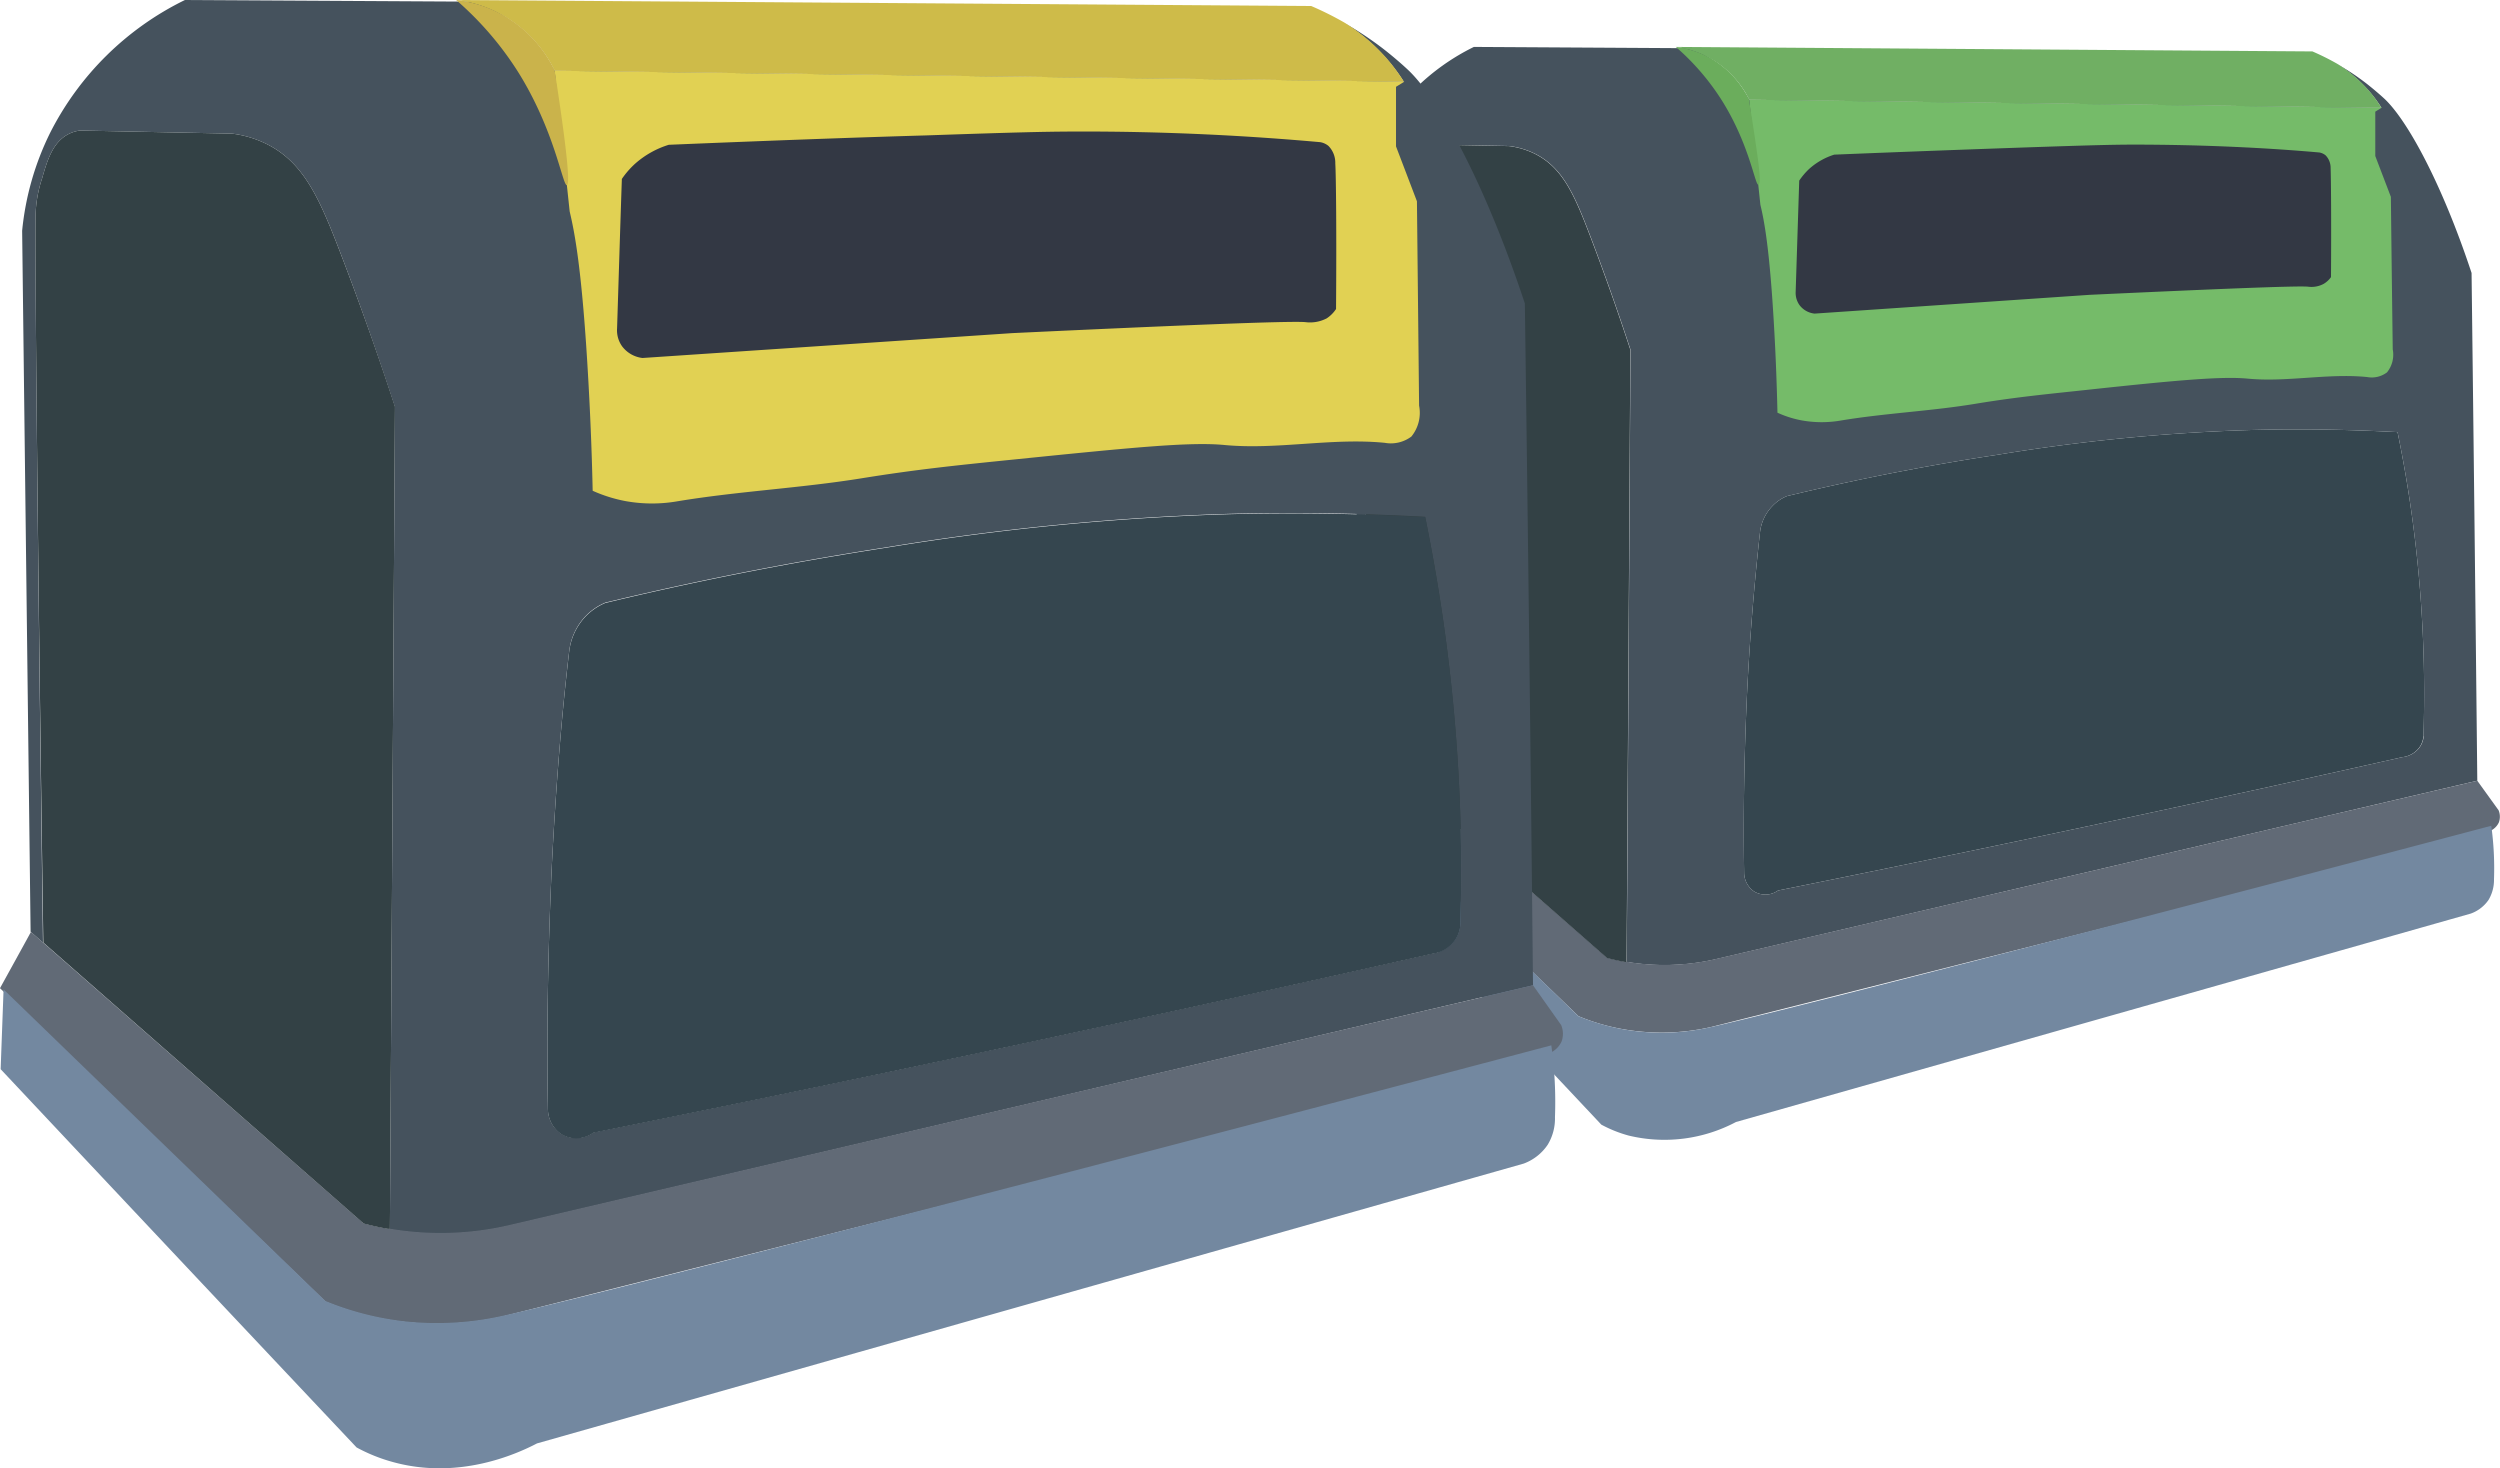
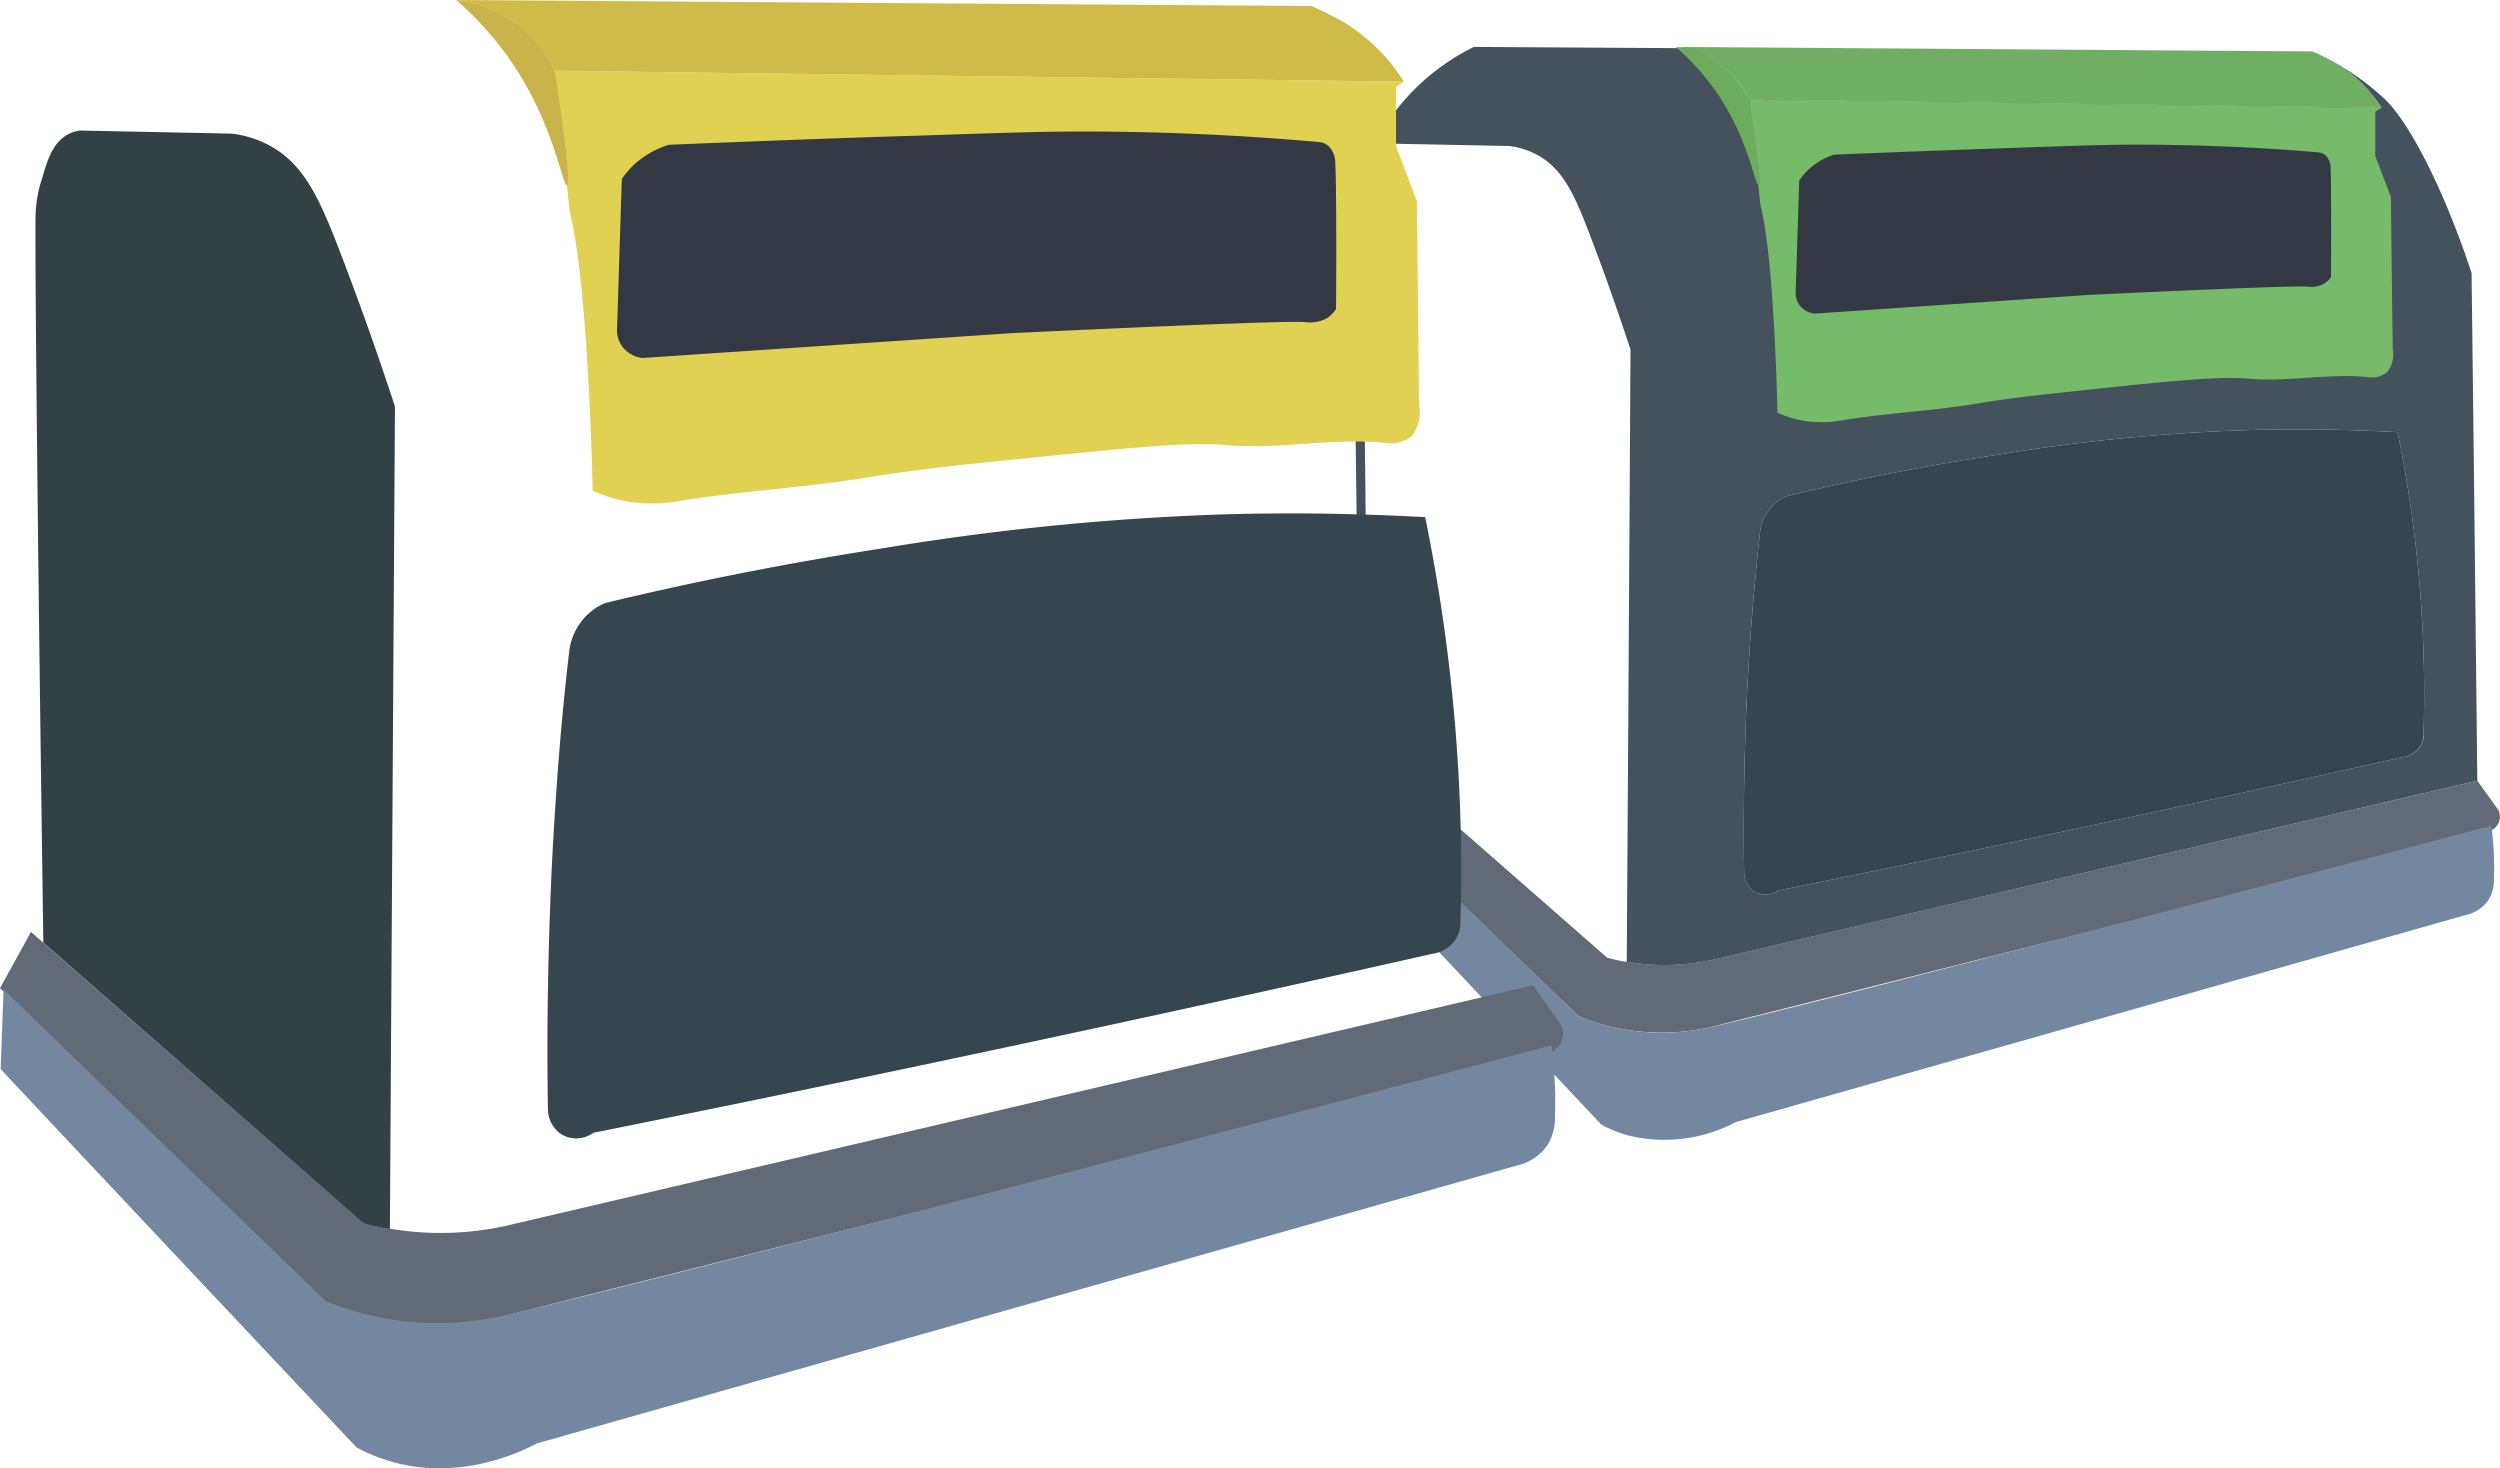
<svg xmlns="http://www.w3.org/2000/svg" viewBox="0 0 266.42 156.47">
  <defs>
    <style>.cls-1{fill:#45525d;}.cls-2{fill:#616a76;}.cls-3{fill:#35464f;}.cls-4{fill:#334145;}.cls-5{fill:#75bb69;}.cls-6{fill:#333844;}.cls-7{fill:#70af63;}.cls-8{fill:#7388a0;}.cls-9{fill:#6bad5c;}.cls-10{fill:#e1d153;}.cls-11{fill:#cebb49;}.cls-12{fill:#cab34b;}</style>
  </defs>
  <g id="Calque_2" data-name="Calque 2">
    <g id="Calque_1-2" data-name="Calque 1">
      <path class="cls-1" d="M263.39,29.09c-3.15-9.53-6.85-16.29-9.29-18.57-.92-.85-1.9-1.61-1.9-1.61a25.41,25.41,0,0,0-3.14-2.08,14.84,14.84,0,0,1,3.42,2.9,14.53,14.53,0,0,1,1.31,1.76l-67.38-.86a13.52,13.52,0,0,0-4-4.32,15.18,15.18,0,0,0-2-1.17h0L157.07,5a23.69,23.69,0,0,0-10.68,10.51,22.42,22.42,0,0,0-2.2,7.8q.33,27.81.67,55.62l1,.86c-.43-31.95-.67-55-.61-57.69a10.1,10.1,0,0,1,.51-3c.43-1.47.87-2.87,2.1-3.5a2.8,2.8,0,0,1,.9-.28l12.08.24a8.72,8.72,0,0,1,2.8.85c2.93,1.5,4.17,4.38,5.85,8.78s3.09,8.47,4.27,12.07q-.19,32.63-.4,65.25a24.3,24.3,0,0,0,9.35-.26L264,83.2h0Q263.72,56.13,263.39,29.09Zm-72,2q.19-5.93.38-11.86A7.34,7.34,0,0,1,192.8,18a7.26,7.26,0,0,1,2.67-1.52c8.06-.33,15-.58,20.42-.77,7.33-.25,9.28-.29,11.28-.3,8,0,14.82.38,20,.84a1.45,1.45,0,0,1,.66.3,1.91,1.91,0,0,1,.54,1.38c.06,1.06.1,5.51.06,11.58a2.53,2.53,0,0,1-.78.72,2.74,2.74,0,0,1-1.68.3c-1.18-.11-10.15.26-23.27.87l-29.3,2a2.3,2.3,0,0,1-1.62-.92A2.25,2.25,0,0,1,191.36,31.1Zm66.9,47.37a2.45,2.45,0,0,1-.42,1.16A2.64,2.64,0,0,1,256,80.69q-21.39,4.83-43.34,9.44Q201,92.58,189.48,94.9a2.32,2.32,0,0,1-2.55.1,2.45,2.45,0,0,1-1.06-2c-.1-6.06,0-12.5.32-19.29.3-6,.78-11.68,1.38-17.06a4.8,4.8,0,0,1,1.31-2.72,4.49,4.49,0,0,1,1.55-1.06c8.74-2.11,16.34-3.48,22.35-4.39a203.72,203.72,0,0,1,26.62-2.64c6.53-.2,12,0,16.1.21.76,3.67,1.42,7.64,1.91,11.87A138.22,138.22,0,0,1,258.26,78.47Z" />
      <path class="cls-2" d="M266.3,87.64a1.83,1.83,0,0,1-1.65,1.06l-82.36,20.76a23.59,23.59,0,0,1-9.85.12,22.1,22.1,0,0,1-4.23-1.29L142.4,83.42l2.46-4.48,1,.86,25.41,22.26c.58.16,1.22.3,1.94.43l.15,0a24.3,24.3,0,0,0,9.35-.26L264,83.2l2.27,3.15A1.79,1.79,0,0,1,266.3,87.64Z" />
      <path class="cls-3" d="M258.26,78.47a2.45,2.45,0,0,1-.42,1.16A2.64,2.64,0,0,1,256,80.69q-21.39,4.83-43.34,9.44Q201,92.58,189.48,94.9a2.32,2.32,0,0,1-2.55.1,2.45,2.45,0,0,1-1.06-2c-.1-6.06,0-12.5.32-19.29.3-6,.78-11.68,1.38-17.06a4.8,4.8,0,0,1,1.31-2.72,4.49,4.49,0,0,1,1.55-1.06c8.74-2.11,16.34-3.48,22.35-4.39a203.72,203.72,0,0,1,26.62-2.64c6.53-.2,12,0,16.1.21.76,3.67,1.42,7.64,1.91,11.87A138.22,138.22,0,0,1,258.26,78.47Z" />
-       <path class="cls-4" d="M173.74,37.27q-.19,32.63-.4,65.25l-.15,0c-.72-.13-1.36-.27-1.94-.43L145.84,79.8c-.43-31.95-.67-55-.61-57.69a10.1,10.1,0,0,1,.51-3c.43-1.47.87-2.87,2.1-3.5a2.8,2.8,0,0,1,.9-.28l12.08.24a8.72,8.72,0,0,1,2.8.85c2.93,1.5,4.17,4.38,5.85,8.78S172.56,33.67,173.74,37.27Z" />
      <path class="cls-5" d="M186.41,10.63q.6,5.59,1.19,11.19c.38,1.59,1,4.53,1.49,13.56.12,2.15.25,5.09.33,8.6a11,11,0,0,0,2.64.83,11.94,11.94,0,0,0,4.14,0c4.82-.8,9.73-1,14.56-1.82,4.38-.71,7.53-1,12.07-1.49,9.31-1,14-1.41,16.7-1.15,4.22.4,8.51-.59,12.73-.17a2.68,2.68,0,0,0,2.12-.5,3,3,0,0,0,.61-2.45q-.11-8.13-.2-16.25l-1.66-4.35V11.9l.66-.41Z" />
      <path class="cls-6" d="M248.41,29.53a2.53,2.53,0,0,1-.78.72,2.74,2.74,0,0,1-1.68.3c-1.18-.11-10.15.26-23.27.87l-29.3,2a2.3,2.3,0,0,1-1.62-.92,2.25,2.25,0,0,1-.4-1.39q.19-5.93.38-11.86A7.34,7.34,0,0,1,192.8,18a7.26,7.26,0,0,1,2.67-1.52c8.06-.33,15-.58,20.42-.77,7.33-.25,9.28-.29,11.28-.3,8,0,14.82.38,20,.84a1.45,1.45,0,0,1,.66.3,1.91,1.91,0,0,1,.54,1.38C248.41,19,248.45,23.46,248.41,29.53Z" />
      <path class="cls-7" d="M253.79,11.49l-67.38-.86a10.17,10.17,0,0,0-4-4.32A10.07,10.07,0,0,0,178.59,5l67.84.48a26.78,26.78,0,0,1,2.63,1.31,14.84,14.84,0,0,1,3.42,2.9A14.53,14.53,0,0,1,253.79,11.49Z" />
      <path class="cls-8" d="M142.68,83.52q-.1,3.17-.23,6.33l28.2,30a13.66,13.66,0,0,0,2.93,1.17A16.26,16.26,0,0,0,185,119.57L263.3,97.36a3.89,3.89,0,0,0,1.9-1.46,4.15,4.15,0,0,0,.58-2.2,33,33,0,0,0-.29-5.7c-45,11.91-77.86,20.31-83.2,21.46a23.26,23.26,0,0,1-14.08-1.17" />
      <path class="cls-9" d="M178.59,5a25.73,25.73,0,0,1,4.89,5.68c2.94,4.66,3.56,9.08,3.9,9s.17-1.72-1-9.1a10.17,10.17,0,0,0-4-4.32A10.07,10.07,0,0,0,178.59,5Z" />
-       <path class="cls-1" d="M162.5,32.34C158.27,19.54,153.3,10.46,150,7.4c-1.23-1.15-2.54-2.16-2.54-2.16a35.38,35.38,0,0,0-4.22-2.8,19.83,19.83,0,0,1,4.59,3.9,19.21,19.21,0,0,1,1.76,2.36L59.11,7.54a18.06,18.06,0,0,0-5.34-5.8A18.64,18.64,0,0,0,51,.18h0L19.71,0A31.68,31.68,0,0,0,5.36,14.12a30.1,30.1,0,0,0-3,10.47l.9,74.7,1.32,1.16C4,57.54,3.71,26.52,3.79,23a13.52,13.52,0,0,1,.7-4c.57-2,1.16-3.86,2.81-4.71a3.84,3.84,0,0,1,1.22-.38l16.21.33a11.52,11.52,0,0,1,3.77,1.15c3.94,2,5.6,5.88,7.86,11.78s4.15,11.38,5.73,16.22q-.27,43.8-.54,87.63a32.28,32.28,0,0,0,12.56-.35L163.37,105l0,0Q163,68.66,162.5,32.34ZM65.76,35c.17-5.31.33-10.62.51-15.93a9.17,9.17,0,0,1,1.43-1.64,9.73,9.73,0,0,1,3.57-2c10.84-.45,20.12-.79,27.43-1,9.85-.34,12.47-.39,15.15-.41,10.78-.06,19.91.51,26.84,1.13a1.87,1.87,0,0,1,.88.4,2.56,2.56,0,0,1,.73,1.86c.08,1.42.14,7.4.08,15.55a3.48,3.48,0,0,1-1,1,3.84,3.84,0,0,1-2.26.4c-1.58-.15-13.63.34-31.25,1.17L68.47,38.15a3.17,3.17,0,0,1-2.17-1.24A2.93,2.93,0,0,1,65.76,35Zm89.86,63.62a3.31,3.31,0,0,1-.58,1.56,3.54,3.54,0,0,1-2.42,1.43q-28.74,6.48-58.22,12.67-15.66,3.29-31.17,6.4a3.09,3.09,0,0,1-3.42.15,3.26,3.26,0,0,1-1.42-2.71c-.14-8.14,0-16.79.42-25.91.41-8,1-15.69,1.86-22.91a6.53,6.53,0,0,1,1.75-3.66,6.39,6.39,0,0,1,2.08-1.42c11.75-2.83,22-4.66,30-5.9a276.68,276.68,0,0,1,35.75-3.54c8.77-.26,16.18,0,21.63.29,1,4.93,1.9,10.25,2.56,15.94A185.78,185.78,0,0,1,155.62,98.66Z" />
      <path class="cls-2" d="M166.41,111a2.46,2.46,0,0,1-2.21,1.42L53.58,140.29a31.91,31.91,0,0,1-13.24.16,30.25,30.25,0,0,1-5.67-1.74L0,105.31c1.1-2,2.21-4,3.3-6l1.32,1.16,34.13,29.9c.77.2,1.64.4,2.6.57l.2,0a32.28,32.28,0,0,0,12.56-.35L163.37,105l3,4.24A2.41,2.41,0,0,1,166.41,111Z" />
      <path class="cls-3" d="M155.62,98.66a3.31,3.31,0,0,1-.58,1.56,3.54,3.54,0,0,1-2.42,1.43q-28.74,6.48-58.22,12.67-15.66,3.29-31.17,6.4a3.09,3.09,0,0,1-3.42.15,3.26,3.26,0,0,1-1.42-2.71c-.14-8.14,0-16.79.42-25.91.41-8,1-15.69,1.86-22.91a6.53,6.53,0,0,1,1.75-3.66,6.39,6.39,0,0,1,2.08-1.42c11.75-2.83,22-4.66,30-5.9a276.68,276.68,0,0,1,35.75-3.54c8.77-.26,16.18,0,21.63.29,1,4.93,1.9,10.25,2.56,15.94A185.78,185.78,0,0,1,155.62,98.66Z" />
      <path class="cls-4" d="M42.09,43.33q-.27,43.8-.54,87.63l-.2,0c-1-.17-1.83-.37-2.6-.57L4.62,100.45C4,57.54,3.71,26.52,3.79,23a13.52,13.52,0,0,1,.7-4c.57-2,1.16-3.86,2.81-4.71a3.84,3.84,0,0,1,1.22-.38l16.21.33a11.52,11.52,0,0,1,3.77,1.15c3.94,2,5.6,5.88,7.86,11.78S40.51,38.49,42.09,43.33Z" />
      <path class="cls-10" d="M59.11,7.54q.8,7.52,1.6,15c.5,2.12,1.33,6.07,2,18.21.16,2.89.35,6.84.45,11.55a15.45,15.45,0,0,0,3.55,1.11,15.82,15.82,0,0,0,5.55,0c6.49-1.07,13.07-1.39,19.56-2.44,5.89-.95,10.11-1.38,16.21-2,12.51-1.27,18.77-1.9,22.43-1.55,5.68.54,11.44-.79,17.11-.23a3.63,3.63,0,0,0,2.84-.67,4,4,0,0,0,.82-3.29L151,21.45l-2.23-5.85V9.25l.89-.55Z" />
      <path class="cls-6" d="M142.38,32.93a3.48,3.48,0,0,1-1,1,3.84,3.84,0,0,1-2.26.4c-1.58-.15-13.63.34-31.25,1.17L68.47,38.15a3.17,3.17,0,0,1-2.17-1.24A2.93,2.93,0,0,1,65.76,35c.17-5.31.33-10.62.51-15.93a9.17,9.17,0,0,1,1.43-1.64,9.73,9.73,0,0,1,3.57-2c10.84-.45,20.12-.79,27.43-1,9.85-.34,12.47-.39,15.15-.41,10.78-.06,19.91.51,26.84,1.13a1.87,1.87,0,0,1,.88.4,2.56,2.56,0,0,1,.73,1.86C142.38,18.8,142.44,24.78,142.38,32.93Z" />
      <path class="cls-11" d="M149.61,8.7,59.11,7.54a13.6,13.6,0,0,0-5.34-5.8A13.29,13.29,0,0,0,48.61,0l91.12.64a34.07,34.07,0,0,1,3.53,1.76,19.83,19.83,0,0,1,4.59,3.9A19.21,19.21,0,0,1,149.61,8.7Z" />
      <path class="cls-8" d="M.38,105.44c-.1,2.83-.21,5.67-.31,8.5Q19,134.1,38,154.25a17.9,17.9,0,0,0,3.92,1.57c6.84,1.87,12.9-.74,15.31-2L162.38,124a5.3,5.3,0,0,0,2.55-2,5.38,5.38,0,0,0,.78-2.95,43.56,43.56,0,0,0-.39-7.65c-60.42,16-104.58,27.27-111.74,28.82a32.17,32.17,0,0,1-10.29.61,31.55,31.55,0,0,1-8.62-2.19" />
      <path class="cls-12" d="M48.61,0a34.58,34.58,0,0,1,6.57,7.62c3.94,6.26,4.78,12.2,5.23,12.11.28-.06.23-2.31-1.3-12.23a13.6,13.6,0,0,0-5.34-5.8A13.29,13.29,0,0,0,48.61,0Z" />
    </g>
  </g>
</svg>